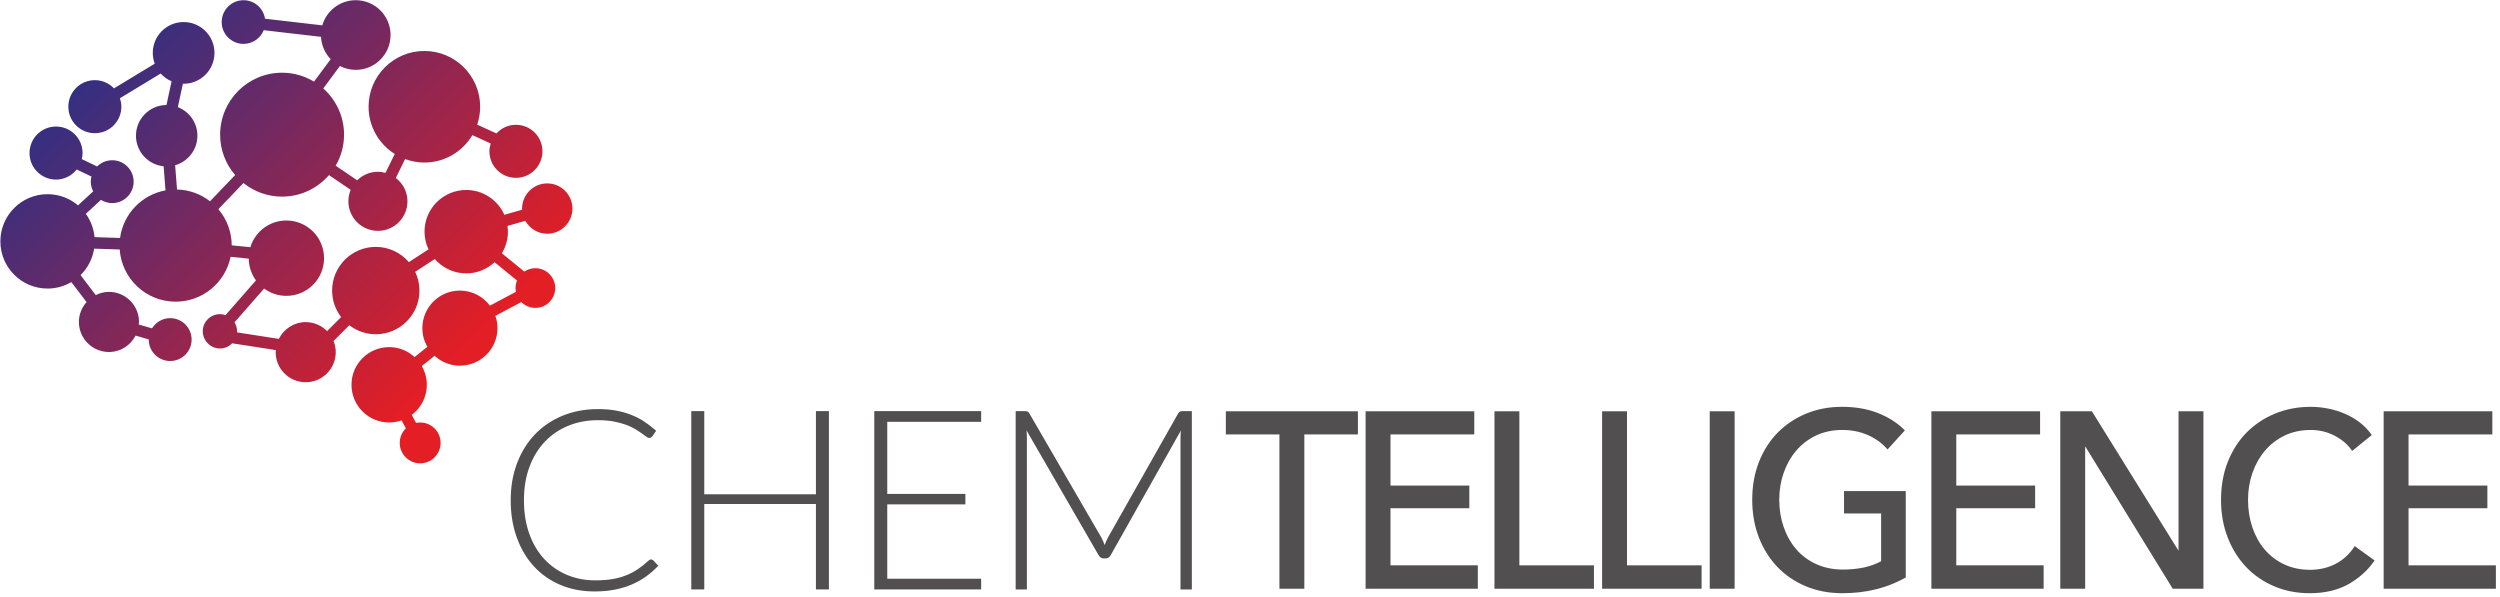
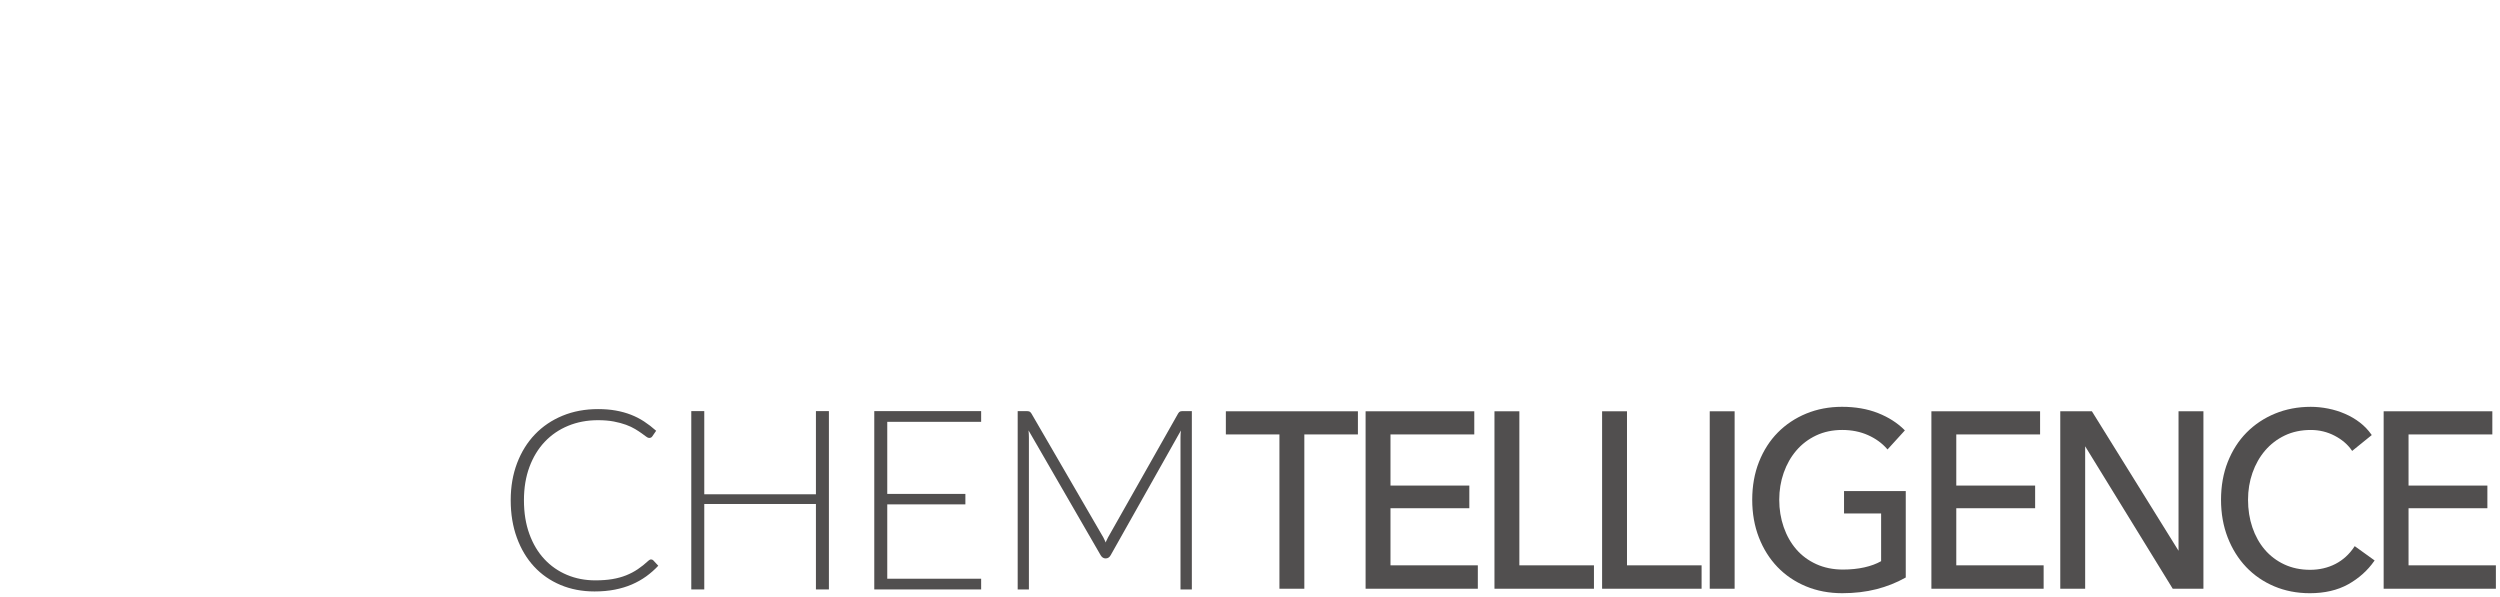
<svg xmlns="http://www.w3.org/2000/svg" width="100%" height="100%" viewBox="0 0 1373 328" version="1.1" xml:space="preserve" style="fill-rule:evenodd;clip-rule:evenodd;stroke-linejoin:round;stroke-miterlimit:2;">
  <rect id="ArtBoard3" x="0" y="0" width="1372.29" height="327.079" style="fill:none;" />
  <g>
    <path d="M673.24,238.589l29.425,0l-0,84.742l13.675,0l-0,-84.742l29.425,0l-0,-12.708l-72.525,0l-0,12.708Z" style="fill:#514f4f;fill-rule:nonzero;" />
    <path d="M763.653,279.119l43.3,-0l-0,-12.442l-43.3,0l-0,-28.087l46.021,-0l-0,-12.709l-59.692,0l0,97.45l61.638,0l-0,-12.85l-47.967,0l-0,-31.362Z" style="fill:#514f4f;fill-rule:nonzero;" />
    <path d="M834.433,225.88l-13.67,-0l-0,97.454l54.637,-0l0,-12.85l-40.967,-0l0,-84.604Z" style="fill:#514f4f;fill-rule:nonzero;" />
    <path d="M893.544,225.88l-13.671,-0l-0,97.454l54.637,-0l0,-12.85l-40.966,-0l-0,-84.604Z" style="fill:#514f4f;fill-rule:nonzero;" />
    <rect x="938.986" y="225.88" width="13.667" height="97.454" style="fill:#514f4f;" />
    <path d="M1012.75,281.986l20.358,-0l-0,26.216c-2.579,1.463 -5.654,2.6 -9.138,3.384c-3.587,0.808 -7.575,1.216 -11.837,1.216c-5.363,0 -10.271,-0.996 -14.604,-2.962c-4.329,-1.967 -8.034,-4.704 -11.009,-8.146c-2.979,-3.446 -5.3,-7.554 -6.916,-12.213c-1.621,-4.662 -2.446,-9.712 -2.446,-15.012c-0,-5.208 0.825,-10.192 2.446,-14.804c1.616,-4.617 3.941,-8.725 6.921,-12.213c2.975,-3.487 6.637,-6.279 10.883,-8.287c4.246,-2.013 9.067,-3.029 14.342,-3.029c5.183,-0 9.941,0.95 14.145,2.829c4.2,1.875 7.713,4.408 10.425,7.533l0.305,0.354l9.533,-10.471l-0.279,-0.283c-3.825,-3.837 -8.696,-6.946 -14.467,-9.233c-5.767,-2.284 -12.429,-3.442 -19.796,-3.442c-7.029,0 -13.621,1.25 -19.608,3.713c-5.983,2.466 -11.242,5.966 -15.629,10.4c-4.375,4.425 -7.854,9.845 -10.329,16.108c-2.475,6.25 -3.725,13.254 -3.725,20.825c-0,7.483 1.229,14.442 3.654,20.687c2.429,6.259 5.862,11.721 10.204,16.242c4.342,4.525 9.596,8.096 15.633,10.604c6.025,2.517 12.734,3.788 19.934,3.788c6.729,-0 13.045,-0.738 18.766,-2.196c5.704,-1.454 11.063,-3.583 15.921,-6.321l0.213,-0.117l-0,-47.475l-33.9,0l-0,12.305Z" style="fill:#514f4f;fill-rule:nonzero;" />
    <path d="M1074.39,279.119l43.304,-0l0,-12.442l-43.304,0l0,-28.087l46.025,-0l0,-12.709l-59.692,0l0,97.45l61.638,0l-0,-12.85l-47.971,0l0,-31.362Z" style="fill:#514f4f;fill-rule:nonzero;" />
    <path d="M1196.45,302.485l-47.454,-76.408l-0.125,-0.196l-17.371,0l0,97.45l13.671,0l0,-78.229l47.971,78.029l0.121,0.2l16.858,0l0,-97.45l-13.671,0l0,76.604Z" style="fill:#514f4f;fill-rule:nonzero;" />
    <path d="M1292.97,300.302c-2.717,4.104 -6.196,7.271 -10.346,9.413c-4.154,2.137 -8.846,3.225 -13.937,3.225c-5.196,-0 -9.955,-1 -14.15,-2.963c-4.2,-1.962 -7.817,-4.708 -10.746,-8.146c-2.934,-3.445 -5.221,-7.554 -6.796,-12.212c-1.579,-4.663 -2.375,-9.758 -2.375,-15.15c-0,-5.208 0.821,-10.192 2.442,-14.804c1.616,-4.617 3.945,-8.725 6.92,-12.213c2.971,-3.487 6.613,-6.275 10.821,-8.287c4.204,-2.013 9.004,-3.029 14.275,-3.029c4.654,-0 9.063,1.058 13.092,3.158c4.021,2.096 7.179,4.783 9.375,7.983l0.254,0.375l10.463,-8.471l0.312,-0.245l-0.229,-0.325c-1.733,-2.471 -3.858,-4.68 -6.308,-6.571c-2.425,-1.871 -5.155,-3.471 -8.125,-4.759c-2.959,-1.283 -6.08,-2.258 -9.288,-2.895c-3.221,-0.638 -6.433,-0.963 -9.546,-0.963c-7.033,0 -13.625,1.25 -19.604,3.713c-5.992,2.466 -11.246,5.966 -15.633,10.4c-4.379,4.425 -7.854,9.845 -10.334,16.108c-2.475,6.25 -3.72,13.254 -3.72,20.825c-0,7.483 1.225,14.442 3.654,20.687c2.425,6.255 5.837,11.717 10.133,16.242c4.3,4.525 9.492,8.096 15.438,10.604c5.941,2.517 12.516,3.788 19.55,3.788c8.15,-0 15.237,-1.65 21.07,-4.896c5.825,-3.25 10.625,-7.542 14.271,-12.754l0.242,-0.338l-10.938,-7.866l-0.237,0.366Z" style="fill:#514f4f;fill-rule:nonzero;" />
    <path d="M1322.77,310.483l-0,-31.363l43.3,0l-0,-12.441l-43.3,-0l-0,-28.088l46.021,0l-0,-12.712l-59.692,-0l-0,97.454l61.637,-0l0,-12.85l-47.966,-0Z" style="fill:#514f4f;fill-rule:nonzero;" />
    <path d="M357.58,307.246c0.463,0 0.854,0.163 1.179,0.483l2.767,2.975c-2.033,2.171 -4.246,4.117 -6.646,5.85c-2.4,1.73 -5.017,3.205 -7.854,4.43c-2.838,1.22 -5.954,2.17 -9.342,2.837c-3.391,0.671 -7.121,1.004 -11.179,1.004c-6.783,0 -13.004,-1.187 -18.654,-3.562c-5.654,-2.379 -10.496,-5.746 -14.533,-10.109c-4.042,-4.358 -7.188,-9.633 -9.446,-15.812c-2.263,-6.183 -3.392,-13.058 -3.392,-20.629c0,-7.425 1.163,-14.209 3.496,-20.346c2.329,-6.138 5.604,-11.408 9.825,-15.817c4.225,-4.404 9.275,-7.816 15.158,-10.241c5.884,-2.421 12.375,-3.634 19.484,-3.634c3.554,0 6.808,0.267 9.758,0.796c2.954,0.529 5.708,1.292 8.271,2.283c2.558,0.992 4.971,2.23 7.233,3.705c2.258,1.479 4.475,3.183 6.646,5.12l-2.146,3.117c-0.371,0.554 -0.95,0.829 -1.733,0.829c-0.417,0 -0.946,-0.241 -1.592,-0.725c-0.646,-0.487 -1.462,-1.083 -2.454,-1.8c-0.996,-0.716 -2.196,-1.5 -3.604,-2.354c-1.404,-0.854 -3.075,-1.637 -5.013,-2.354c-1.941,-0.713 -4.179,-1.313 -6.716,-1.8c-2.538,-0.483 -5.421,-0.725 -8.65,-0.725c-5.95,-0 -11.421,1.025 -16.405,3.079c-4.979,2.05 -9.275,4.983 -12.87,8.792c-3.6,3.804 -6.405,8.421 -8.413,13.837c-2.008,5.425 -3.008,11.504 -3.008,18.238c-0,6.925 0.991,13.104 2.979,18.554c1.979,5.446 4.725,10.046 8.233,13.804c3.504,3.763 7.65,6.646 12.425,8.654c4.775,2.009 9.95,3.009 15.538,3.009c3.504,-0 6.629,-0.23 9.379,-0.692c2.742,-0.463 5.267,-1.154 7.575,-2.075c2.308,-0.921 4.454,-2.054 6.437,-3.396c1.984,-1.333 3.946,-2.904 5.884,-4.704c0.229,-0.183 0.45,-0.333 0.658,-0.45c0.204,-0.113 0.45,-0.171 0.725,-0.171" style="fill:#514f4f;fill-rule:nonzero;" />
    <path d="M455.236,323.717l-7.129,0l0,-46.925l-61.321,0l0,46.925l-7.129,0l0,-97.933l7.129,-0l0,45.675l61.321,-0l0,-45.675l7.129,-0l0,97.933Z" style="fill:#514f4f;fill-rule:nonzero;" />
    <path d="M538.844,225.784l0,5.884l-51.562,-0l-0,39.587l42.908,0l0,5.746l-42.908,0l-0,40.833l51.562,0l0,5.884l-58.691,-0l-0,-97.934l58.691,0Z" style="fill:#514f4f;fill-rule:nonzero;" />
-     <path d="M606.666,299.356c0.279,-0.737 0.567,-1.467 0.867,-2.179c0.3,-0.717 0.633,-1.4 1,-2.042l38.487,-68.037c0.363,-0.596 0.734,-0.971 1.105,-1.109c0.366,-0.137 0.875,-0.204 1.52,-0.204l4.917,0l0,97.934l-6.229,-0l-0,-83.471c-0,-1.2 0.071,-2.467 0.208,-3.809l-38.55,68.455c-0.646,1.2 -1.575,1.795 -2.771,1.795l-1.108,0c-1.15,0 -2.075,-0.595 -2.767,-1.795l-39.587,-68.521c0.137,1.341 0.208,2.629 0.208,3.875l0,83.471l-6.162,-0l-0,-97.934l4.846,0c0.645,0 1.162,0.067 1.558,0.204c0.387,0.138 0.771,0.513 1.142,1.109l39.516,68.104c0.696,1.292 1.292,2.679 1.8,4.154" style="fill:#514f4f;fill-rule:nonzero;" />
-     <path d="M177.015,13.926l-31.47,-3.646c-0.884,-5.746 -5.805,-10.163 -11.809,-10.163c-6.621,0 -11.987,5.371 -11.987,11.988c-0,6.629 5.366,11.996 11.987,11.996c5.042,-0 9.338,-3.113 11.113,-7.513l31.45,3.642c0.246,4.758 2.208,9.054 5.308,12.271l-9.15,12.333c-5.125,-3.092 -11.104,-4.904 -17.529,-4.904c-18.792,-0 -34.029,15.237 -34.029,34.037c-0,8.471 3.116,16.209 8.241,22.163l-13.795,14.412c-5.03,-3.916 -11.296,-6.3 -18.117,-6.471l-1.042,-13.325c7.059,-2.016 12.234,-8.5 12.234,-16.212c-0,-7.154 -4.463,-13.254 -10.75,-15.708l2.775,-12.846c0.137,-0 0.266,0.021 0.404,0.021c9.366,-0 16.946,-7.592 16.946,-16.946c-0,-9.359 -7.58,-16.95 -16.946,-16.95c-9.363,-0 -16.942,7.591 -16.942,16.95c0,2.079 0.396,4.071 1.079,5.912l-22.387,13.567c-2.654,-2.771 -6.367,-4.517 -10.5,-4.517c-8.046,0 -14.567,6.525 -14.567,14.567c0,8.046 6.521,14.567 14.567,14.567c8.041,-0 14.566,-6.521 14.566,-14.567c0,-1.629 -0.329,-3.163 -0.825,-4.629l22.425,-13.584c1.646,1.83 3.667,3.309 5.967,4.284l-2.804,13.012c-9.263,0.071 -16.754,7.596 -16.754,16.867c-0,8.75 6.662,15.942 15.191,16.787l1.034,13.238c-13.029,2.375 -23.171,12.917 -24.963,26.133l-14.016,-0.454c-0.425,-4.758 -2.138,-9.133 -4.784,-12.796l8.313,-7.691c1.8,1.116 3.908,1.791 6.183,1.791c6.496,0 11.767,-5.271 11.767,-11.766c-0,-6.505 -5.271,-11.771 -11.767,-11.771c-3.237,-0 -6.175,1.312 -8.3,3.425l-8.4,-4.054c0.254,-1.067 0.413,-2.171 0.413,-3.317c-0,-8.042 -6.521,-14.567 -14.563,-14.567c-8.05,0 -14.575,6.525 -14.575,14.567c0,8.05 6.525,14.567 14.575,14.567c4.625,-0 8.696,-2.192 11.363,-5.555l8.087,3.905c-0.225,0.9 -0.375,1.829 -0.375,2.8c0,1.92 0.508,3.708 1.325,5.312l-8.329,7.704c-4.517,-3.825 -10.35,-6.141 -16.729,-6.141c-14.317,-0 -25.917,11.604 -25.917,25.912c0,14.317 11.6,25.917 25.917,25.917c4.766,-0 9.216,-1.309 13.054,-3.554l8.367,10.975c-2.592,2.912 -4.213,6.708 -4.213,10.916c0,9.117 7.392,16.504 16.504,16.504c6.4,0 11.884,-3.679 14.621,-9.004l7.25,2.092c0,0.033 -0.012,0.062 -0.012,0.096c-0,6.5 5.275,11.766 11.77,11.766c6.5,0 11.771,-5.266 11.771,-11.766c0,-6.5 -5.271,-11.775 -11.771,-11.775c-4.225,-0 -7.908,2.258 -9.983,5.604l-7.287,-2.096c0.045,-0.475 0.145,-0.937 0.145,-1.421c0,-9.121 -7.387,-16.508 -16.504,-16.508c-2.612,-0 -5.054,0.667 -7.254,1.754l-8.358,-10.971c3.912,-3.821 6.596,-8.871 7.475,-14.525l14.037,0.454c1.117,16.013 14.421,28.663 30.717,28.663c14.896,-0 27.333,-10.575 30.196,-24.633l9.966,0.991c0.05,4.463 1.521,8.579 3.971,11.938l-16.733,19.1c-0.963,-0.334 -1.983,-0.55 -3.063,-0.55c-5.208,-0 -9.433,4.221 -9.433,9.425c0,1.525 0.396,2.941 1.038,4.216l-0.017,0.013l0.025,0.008c1.558,3.071 4.708,5.196 8.387,5.196c2.642,0 5.021,-1.092 6.73,-2.846l23.987,3.729c-0.025,0.392 -0.108,0.763 -0.108,1.155c-0,9.112 7.383,16.504 16.5,16.504c9.112,-0 16.5,-7.392 16.5,-16.504c-0,-2.175 -0.442,-4.242 -1.204,-6.146l8.65,-8.65c4.037,3.087 9.066,4.946 14.545,4.946c13.246,-0 23.984,-10.742 23.984,-23.984c-0,-3.696 -0.863,-7.187 -2.354,-10.312l10.775,-7.017c4.2,4.817 10.362,7.879 17.262,7.879c6.017,0 11.479,-2.333 15.563,-6.133l12.345,10.067c-0.525,1.275 -0.825,2.662 -0.825,4.125c0,0.712 0.084,1.404 0.213,2.079l-14.283,7.583c-3.759,-5.012 -9.734,-8.271 -16.484,-8.271c-11.391,0 -20.621,9.229 -20.621,20.625c0,3.734 1.009,7.229 2.75,10.25l-7.025,5.634c-3.683,-3.375 -8.57,-5.455 -13.958,-5.455c-11.425,0 -20.687,9.267 -20.687,20.696c-0,11.425 9.262,20.692 20.687,20.692c2.396,-0 4.683,-0.429 6.825,-1.179l2.35,4.4c-2.071,2.037 -3.362,4.858 -3.362,7.996c-0,6.191 5.02,11.216 11.22,11.216c6.188,0 11.217,-5.025 11.217,-11.216c0,-6.196 -5.029,-11.217 -11.217,-11.217c-0.779,-0 -1.541,0.083 -2.275,0.233l-2.35,-4.396c5.017,-3.779 8.28,-9.766 8.28,-16.529c-0,-3.754 -1.017,-7.266 -2.763,-10.3l7.025,-5.633c3.671,3.358 8.538,5.425 13.904,5.425c11.384,-0 20.621,-9.233 20.621,-20.617c0,-2.366 -0.417,-4.633 -1.15,-6.75l14.267,-7.575c1.975,1.979 4.7,3.204 7.716,3.204c6.009,0 10.888,-4.879 10.888,-10.895c-0,-6.013 -4.879,-10.892 -10.888,-10.892c-2.25,-0 -4.341,0.683 -6.079,1.854l-12.341,-10.058c2.104,-3.467 3.337,-7.517 3.337,-11.863c0,-1.075 -0.1,-2.121 -0.246,-3.158l9.829,-2.804c2.367,4.221 6.83,7.104 12.009,7.104c7.637,-0 13.825,-6.188 13.825,-13.821c-0,-7.633 -6.188,-13.829 -13.825,-13.829c-7.634,-0 -13.817,6.196 -13.817,13.829c0,0.213 0.05,0.408 0.058,0.617l-9.804,2.796c-3.558,-8.03 -11.583,-13.634 -20.929,-13.634c-12.654,0 -22.904,10.25 -22.904,22.9c-0,3.475 0.8,6.763 2.187,9.713l-10.77,7.016c-4.4,-5.116 -10.905,-8.37 -18.18,-8.37c-13.245,-0 -23.983,10.741 -23.983,23.991c0,5.475 1.858,10.509 4.95,14.55l-7.712,7.704c-2.992,-3.037 -7.142,-4.929 -11.746,-4.929c-6.484,0 -12.038,3.775 -14.734,9.213l-23.012,-3.584c0.017,-0.195 0.058,-0.387 0.058,-0.591c0,-1.809 -0.529,-3.475 -1.408,-4.909l16.262,-18.575c3.43,2.521 7.646,4.025 12.225,4.025c11.43,0 20.692,-9.262 20.692,-20.687c0,-11.429 -9.262,-20.7 -20.692,-20.7c-9.325,-0 -17.204,6.179 -19.787,14.662l-10.233,-1.02c-0.025,-7.571 -2.792,-14.488 -7.338,-19.838l13.767,-14.383c5.821,4.662 13.196,7.462 21.229,7.462c10.304,0 19.512,-4.591 25.754,-11.821l11.933,8.092c-0.816,1.938 -1.27,4.067 -1.27,6.308c-0,8.959 7.262,16.221 16.22,16.221c8.959,0 16.217,-7.262 16.217,-16.221c0,-5.245 -2.529,-9.858 -6.392,-12.825l5.1,-10.383c3.305,1.217 6.855,1.917 10.58,1.917c11.233,-0 21.029,-6.067 26.366,-15.075l10.067,4.612c-0.425,1.367 -0.717,2.792 -0.717,4.3c0,8.042 6.525,14.567 14.567,14.567c8.046,-0 14.567,-6.525 14.567,-14.567c-0,-8.054 -6.521,-14.575 -14.567,-14.575c-4.246,0 -8.038,1.85 -10.7,4.754l-10.571,-4.845c1.042,-3.084 1.629,-6.375 1.629,-9.813c0,-16.921 -13.716,-30.637 -30.641,-30.637c-16.921,-0 -30.638,13.716 -30.638,30.637c0,10.942 5.75,20.517 14.375,25.933l-5.1,10.384c-1.329,-0.354 -2.704,-0.604 -4.142,-0.604c-4.445,-0 -8.458,1.791 -11.387,4.683l-11.825,-8.021c2.908,-5.017 4.608,-10.829 4.608,-17.046c0,-10.1 -4.425,-19.141 -11.408,-25.379l9.137,-12.312c2.613,1.337 5.559,2.104 8.692,2.104c10.567,-0 19.129,-8.571 19.129,-19.134c0,-10.566 -8.562,-19.129 -19.129,-19.129c-8.717,0 -16.058,5.838 -18.367,13.809Z" style="fill:url(#_Linear1);fill-rule:nonzero;" />
+     <path d="M606.666,299.356c0.279,-0.737 0.567,-1.467 0.867,-2.179c0.3,-0.717 0.633,-1.4 1,-2.042l38.487,-68.037c0.363,-0.596 0.734,-0.971 1.105,-1.109c0.366,-0.137 0.875,-0.204 1.52,-0.204l4.917,0l0,97.934l-6.229,-0l-0,-83.471c-0,-1.2 0.071,-2.467 0.208,-3.809l-38.55,68.455c-0.646,1.2 -1.575,1.795 -2.771,1.795c-1.15,0 -2.075,-0.595 -2.767,-1.795l-39.587,-68.521c0.137,1.341 0.208,2.629 0.208,3.875l0,83.471l-6.162,-0l-0,-97.934l4.846,0c0.645,0 1.162,0.067 1.558,0.204c0.387,0.138 0.771,0.513 1.142,1.109l39.516,68.104c0.696,1.292 1.292,2.679 1.8,4.154" style="fill:#514f4f;fill-rule:nonzero;" />
  </g>
  <defs>
    <linearGradient id="_Linear1" x1="0" y1="0" x2="1" y2="0" gradientUnits="userSpaceOnUse" gradientTransform="matrix(199.894,199.894,-199.894,199.894,64.481,25.604)">
      <stop offset="0" style="stop-color:#342f82;stop-opacity:1" />
      <stop offset="0.9" style="stop-color:#e41e25;stop-opacity:1" />
      <stop offset="1" style="stop-color:#e41e25;stop-opacity:1" />
    </linearGradient>
  </defs>
</svg>